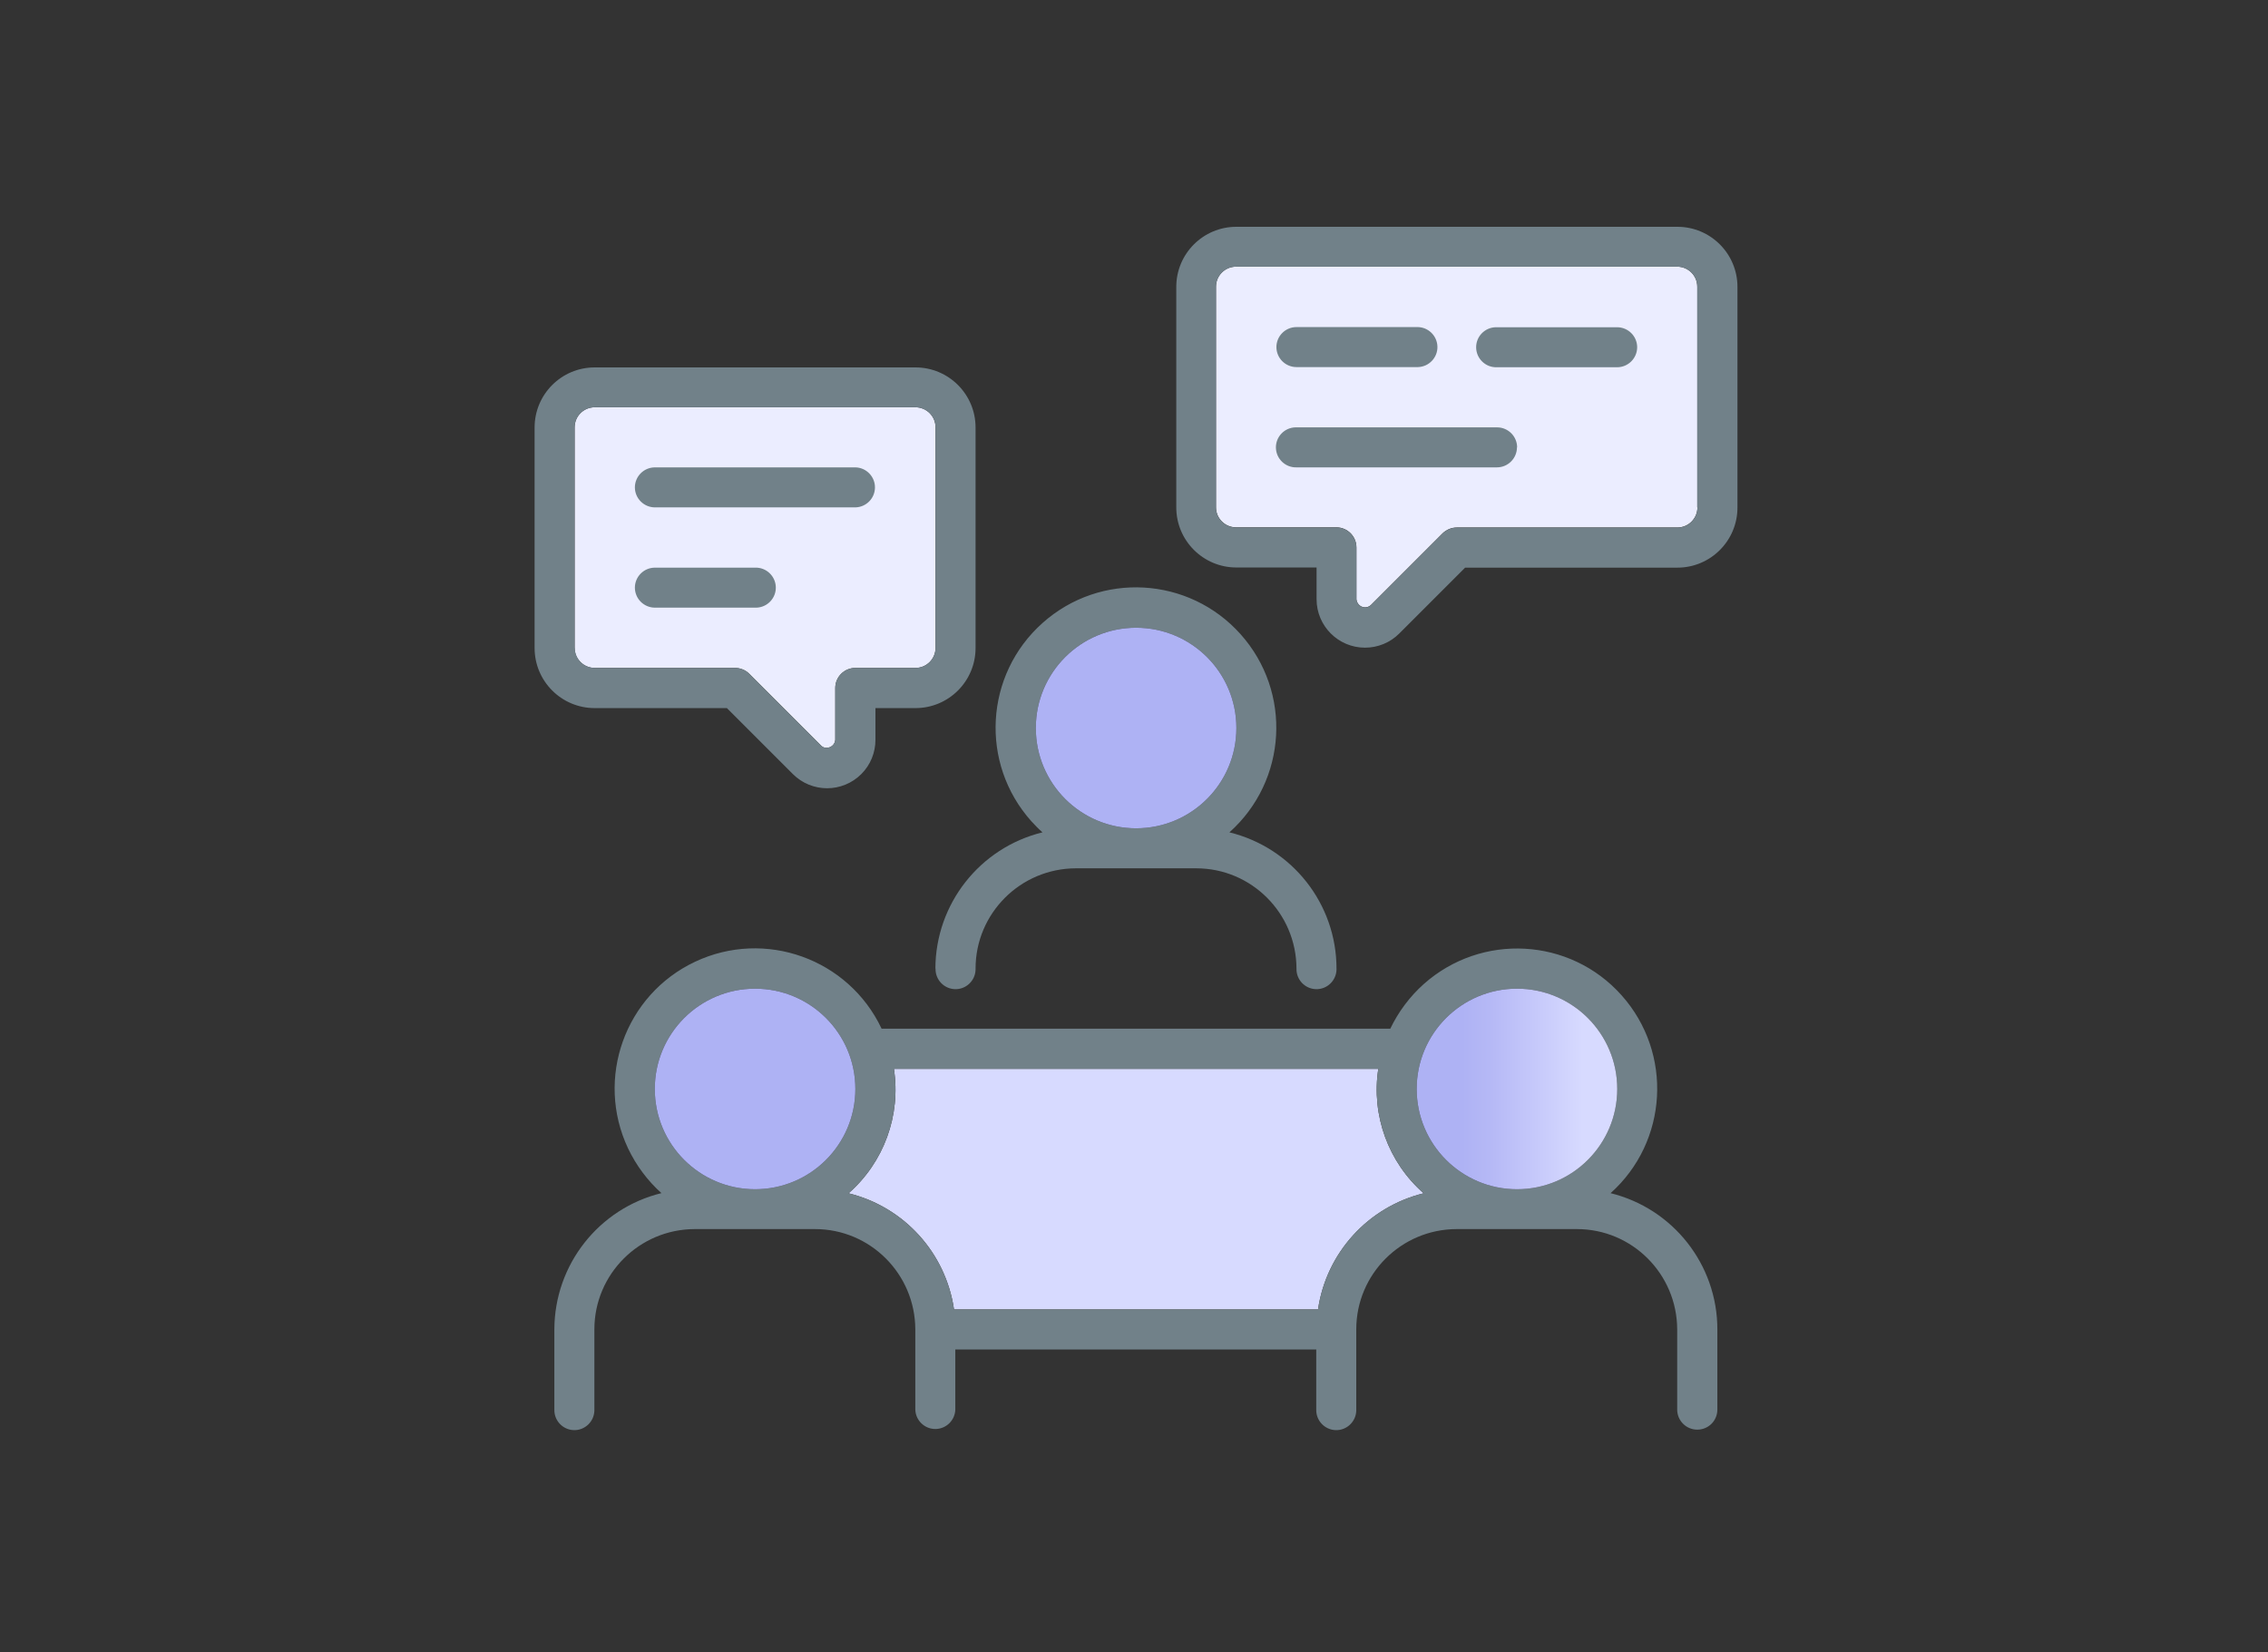
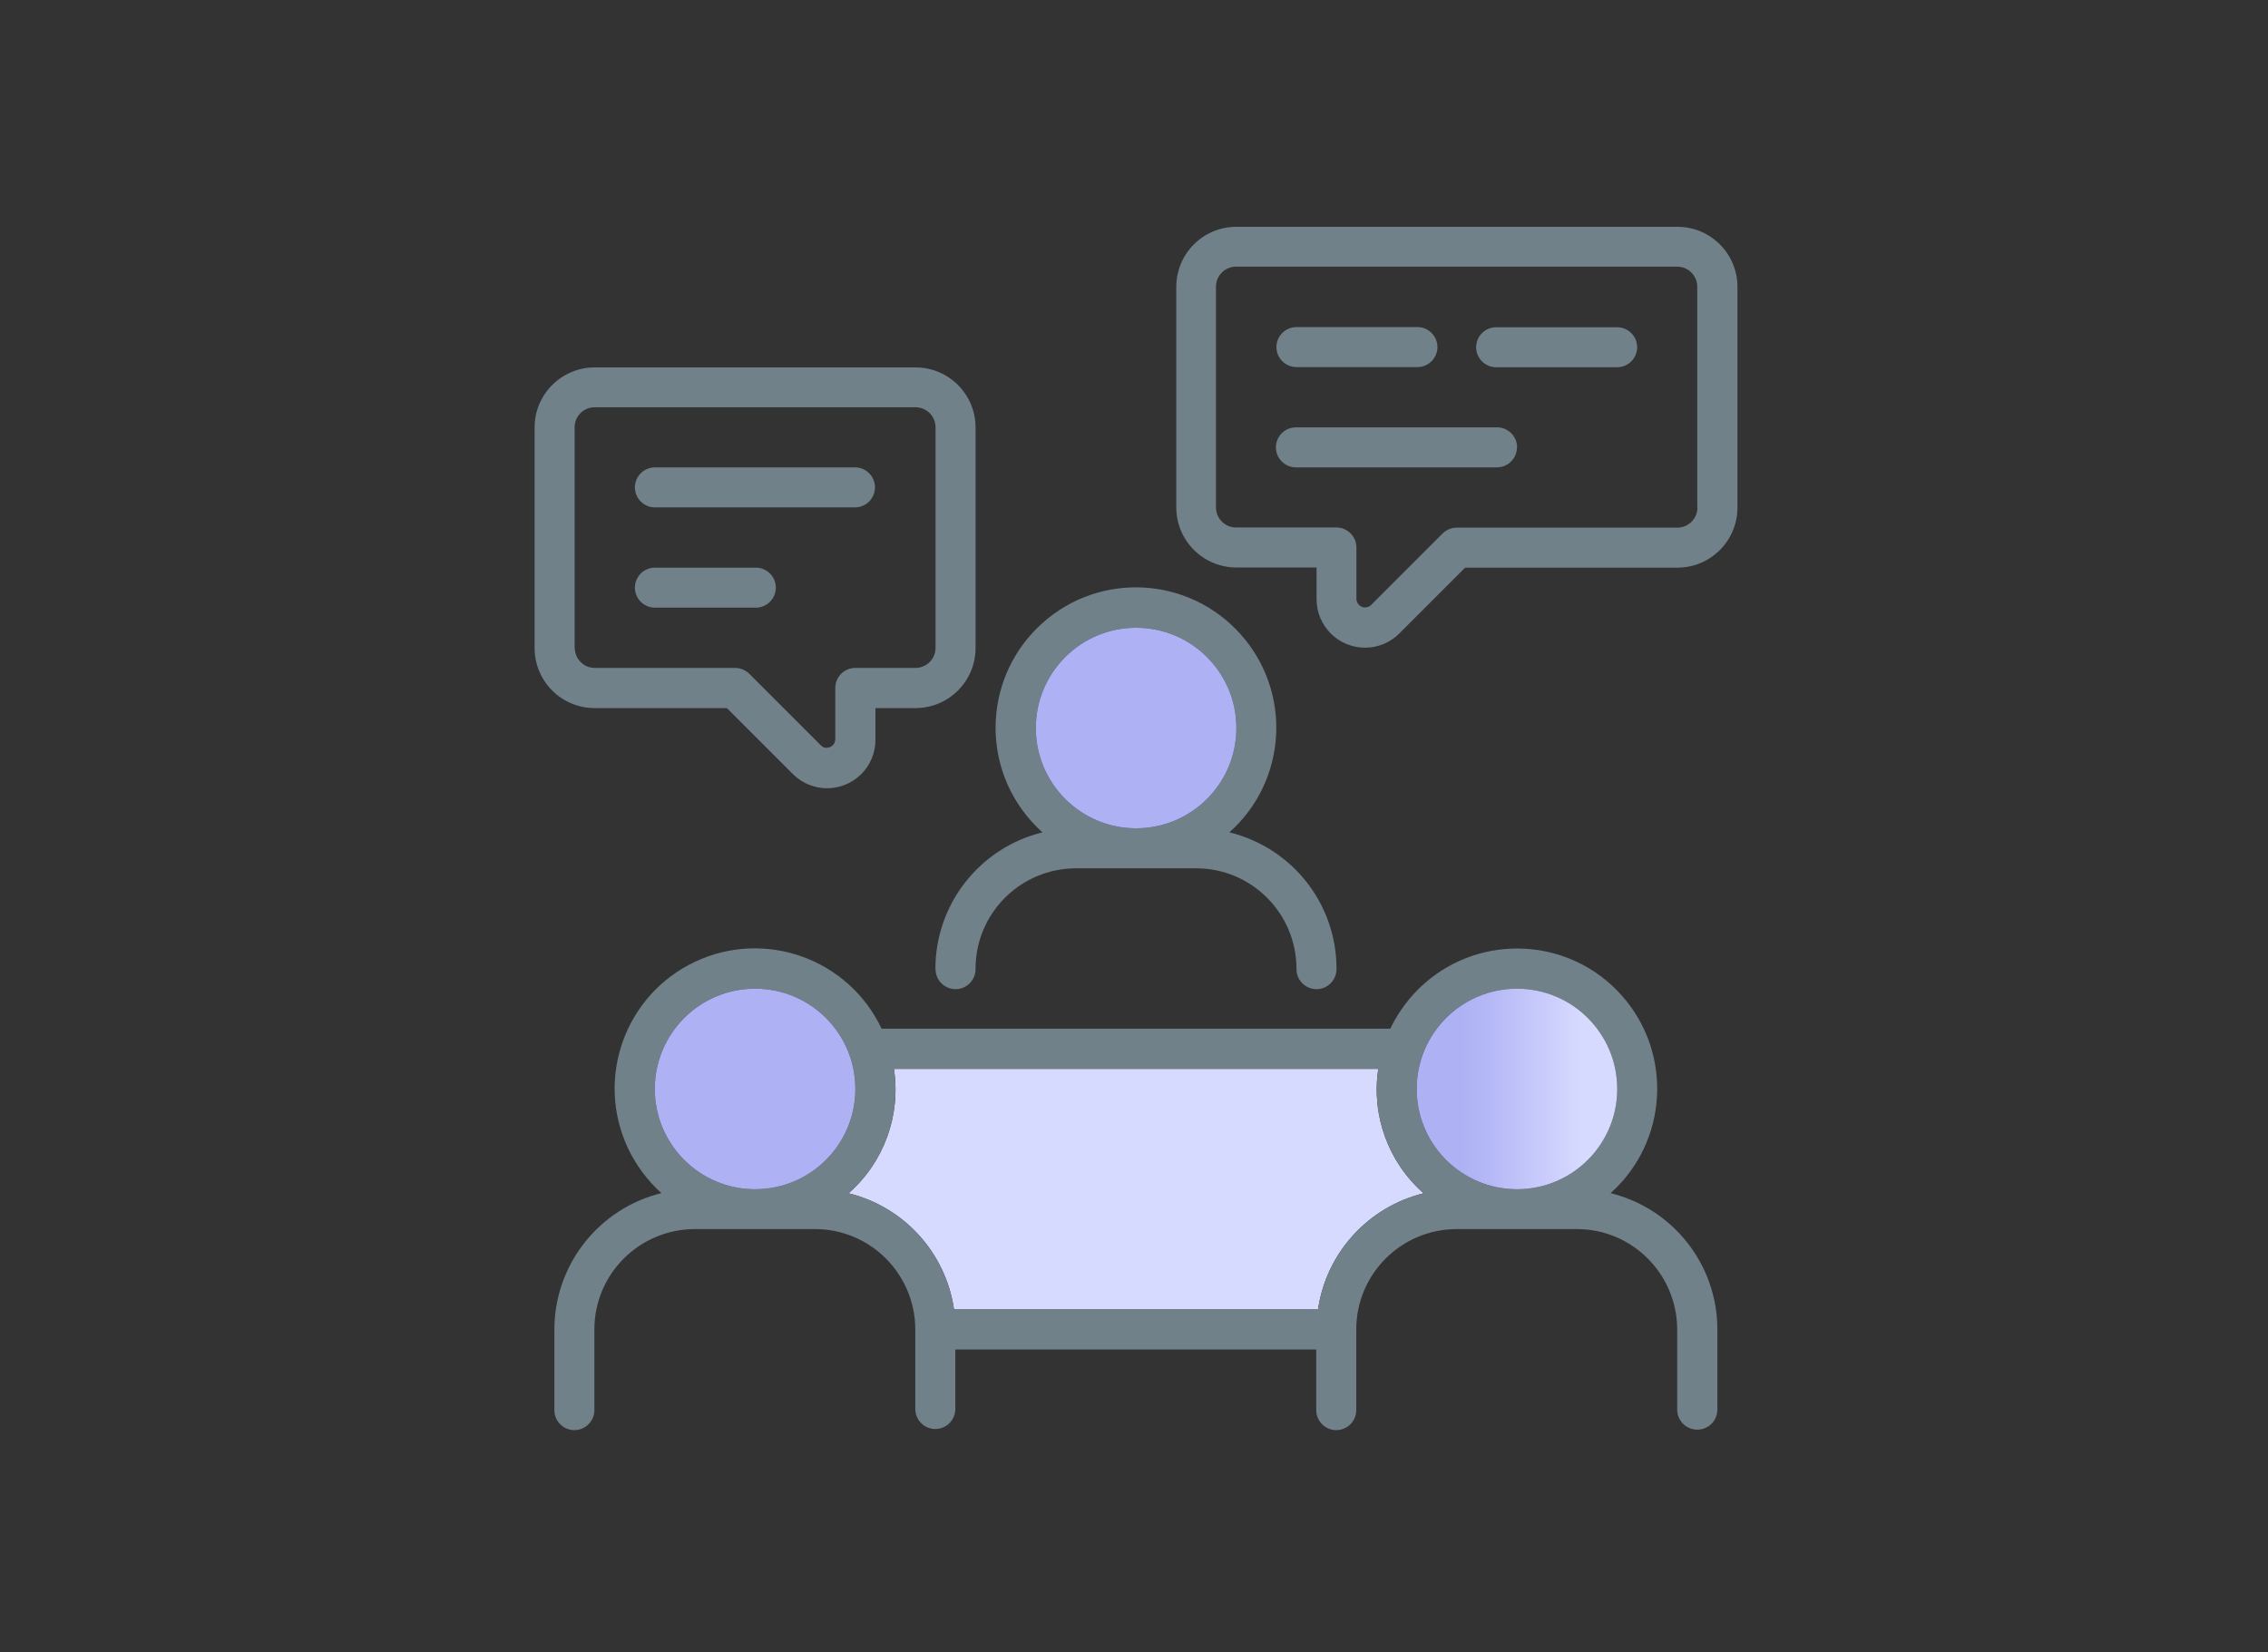
<svg xmlns="http://www.w3.org/2000/svg" width="140" height="102" viewBox="0 0 140 102" fill="none">
  <rect x="0" y="0" width="140" height="102" fill="#333333" stroke="none" />
  <g clip-path="url(#clip0_64_77283)">
-     <path d="M104.78 31.32C104.78 32 104.23 32.56 103.54 32.56H89.93C89.6 32.56 89.29 32.69 89.05 32.92L84.61 37.36C84.39 37.55 84.05 37.53 83.86 37.3C83.79 37.21 83.74 37.11 83.73 36.99V33.79C83.73 33.11 83.18 32.55 82.49 32.55H76.3C75.62 32.55 75.06 32 75.06 31.31V17.7C75.06 17.02 75.61 16.46 76.3 16.46H103.53C104.21 16.46 104.77 17.01 104.77 17.7V31.31L104.78 31.32Z" fill="#EBEDFF" />
-     <path d="M35.47 39.99V26.38C35.47 25.7 36.02 25.14 36.71 25.14H56.51C57.19 25.14 57.75 25.69 57.75 26.38V39.99C57.75 40.67 57.2 41.23 56.51 41.23H52.8C52.12 41.23 51.56 41.78 51.56 42.47V45.67C51.54 45.96 51.28 46.18 50.99 46.16C50.88 46.16 50.77 46.11 50.69 46.03L46.25 41.59C46.02 41.36 45.7 41.23 45.37 41.23H36.71C36.03 41.23 35.47 40.68 35.47 39.99Z" fill="#EBEDFF" />
    <path d="M81.36 80.83H58.89C58.38 77.34 55.81 74.5 52.38 73.66C54.56 71.75 55.62 68.85 55.18 65.98H85.08C84.64 68.85 85.7 71.75 87.88 73.66C84.45 74.5 81.87 77.34 81.36 80.83Z" fill="#D7DAFF" />
    <path d="M99.41 73.66C102.97 70.48 103.28 65.01 100.1 61.44C96.92 57.87 91.45 57.57 87.88 60.75C87.02 61.52 86.32 62.46 85.82 63.5H54.42C52.38 59.18 47.22 57.33 42.9 59.37C38.58 61.41 36.73 66.57 38.77 70.89C39.27 71.94 39.97 72.88 40.83 73.65C36.96 74.6 34.23 78.07 34.22 82.06V87.01C34.2 87.69 34.74 88.26 35.42 88.28C36.1 88.3 36.67 87.76 36.69 87.08C36.69 87.06 36.69 87.03 36.69 87.01V82.06C36.69 78.65 39.46 75.88 42.88 75.87H50.31C53.72 75.87 56.49 78.64 56.5 82.06V87.01C56.52 87.69 57.09 88.23 57.77 88.21C58.43 88.19 58.95 87.66 58.97 87.01V83.3H81.25V87.01C81.23 87.69 81.77 88.26 82.45 88.28C83.13 88.3 83.7 87.76 83.72 87.08C83.72 87.06 83.72 87.03 83.72 87.01V82.06C83.72 78.65 86.49 75.88 89.91 75.87H97.34C100.75 75.87 103.52 78.64 103.53 82.06V87.01C103.53 87.69 104.08 88.25 104.77 88.25C105.46 88.25 106.01 87.7 106.01 87.01V82.06C106.01 78.07 103.28 74.6 99.41 73.65V73.66ZM93.64 61.03C97.06 61.03 99.83 63.8 99.83 67.22C99.83 70.64 97.06 73.41 93.64 73.41C90.22 73.41 87.45 70.64 87.45 67.22C87.45 63.8 90.22 61.03 93.64 61.03ZM40.42 67.22C40.42 63.8 43.19 61.03 46.61 61.03C50.03 61.03 52.8 63.8 52.8 67.22C52.8 70.64 50.03 73.41 46.61 73.41C43.19 73.41 40.42 70.64 40.42 67.22ZM81.36 80.83H58.89C58.38 77.34 55.81 74.5 52.38 73.66C54.56 71.75 55.62 68.85 55.18 65.98H85.08C84.64 68.85 85.7 71.75 87.88 73.66C84.45 74.5 81.87 77.33 81.36 80.83ZM57.75 59.79C57.73 60.47 58.27 61.04 58.95 61.06C59.63 61.08 60.2 60.54 60.22 59.86C60.22 59.84 60.22 59.81 60.22 59.79C60.22 56.38 62.99 53.61 66.41 53.6H73.84C77.25 53.6 80.02 56.37 80.03 59.79C80.01 60.47 80.55 61.04 81.23 61.06C81.91 61.08 82.48 60.54 82.5 59.86C82.5 59.84 82.5 59.81 82.5 59.79C82.5 55.8 79.77 52.33 75.89 51.38C79.46 48.19 79.77 42.72 76.58 39.15C73.39 35.58 67.92 35.27 64.35 38.46C60.78 41.65 60.47 47.12 63.66 50.69C63.88 50.93 64.11 51.17 64.35 51.38C60.48 52.33 57.75 55.8 57.74 59.79H57.75ZM63.94 44.94C63.94 41.52 66.71 38.75 70.13 38.75C73.55 38.75 76.32 41.52 76.32 44.94C76.32 48.36 73.55 51.13 70.13 51.13C66.71 51.13 63.94 48.36 63.94 44.94ZM103.54 14H76.32C74.27 14 72.61 15.66 72.61 17.71V31.32C72.61 33.37 74.27 35.03 76.32 35.03H81.27V36.99C81.27 38.64 82.61 39.98 84.26 39.98C85.05 39.98 85.81 39.67 86.37 39.11L90.44 35.04H103.54C105.59 35.04 107.25 33.38 107.25 31.33V17.71C107.25 15.66 105.59 14 103.54 14ZM104.78 31.33C104.78 32.01 104.23 32.57 103.54 32.57H89.93C89.6 32.57 89.29 32.7 89.05 32.93L84.61 37.37C84.39 37.56 84.05 37.54 83.86 37.31C83.79 37.22 83.74 37.12 83.73 37V33.8C83.73 33.12 83.18 32.56 82.49 32.56H76.3C75.62 32.56 75.06 32.01 75.06 31.32V17.7C75.06 17.02 75.61 16.46 76.3 16.46H103.53C104.21 16.46 104.77 17.01 104.77 17.7V31.31L104.78 31.33ZM44.86 43.7L48.94 47.78C50.11 48.95 52 48.95 53.17 47.78C53.73 47.22 54.04 46.46 54.04 45.67V43.71H56.51C58.56 43.71 60.22 42.05 60.22 40V26.39C60.22 24.34 58.56 22.68 56.51 22.68H36.71C34.66 22.68 33 24.34 33 26.39V40C33 42.05 34.66 43.71 36.71 43.71H44.86V43.7ZM35.47 39.99V26.38C35.47 25.7 36.02 25.14 36.71 25.14H56.51C57.19 25.14 57.75 25.69 57.75 26.38V39.99C57.75 40.67 57.2 41.23 56.51 41.23H52.8C52.12 41.23 51.56 41.78 51.56 42.47V45.67C51.54 45.96 51.28 46.18 50.99 46.16C50.88 46.16 50.77 46.11 50.69 46.03L46.25 41.59C46.02 41.36 45.7 41.23 45.37 41.23H36.71C36.03 41.23 35.48 40.67 35.48 39.99H35.47ZM101.06 21.43C101.06 22.11 100.51 22.67 99.82 22.67H92.39C91.71 22.69 91.14 22.15 91.12 21.47C91.1 20.79 91.64 20.22 92.32 20.2C92.34 20.2 92.37 20.2 92.39 20.2H99.82C100.5 20.2 101.06 20.75 101.06 21.44V21.43ZM78.79 21.43C78.79 20.75 79.34 20.19 80.03 20.19H87.46C88.14 20.17 88.71 20.71 88.73 21.39C88.75 22.07 88.21 22.64 87.53 22.66C87.51 22.66 87.48 22.66 87.46 22.66H80.03C79.35 22.66 78.79 22.11 78.79 21.42V21.43ZM93.64 27.61C93.64 28.29 93.09 28.85 92.4 28.85H80.03C79.35 28.87 78.78 28.33 78.76 27.65C78.74 26.97 79.28 26.4 79.96 26.38C79.98 26.38 80.01 26.38 80.03 26.38H92.41C93.09 26.38 93.65 26.93 93.65 27.62L93.64 27.61ZM39.19 30.09C39.19 29.41 39.74 28.85 40.43 28.85H52.81C53.49 28.87 54.03 29.44 54.01 30.12C53.99 30.78 53.46 31.3 52.81 31.32H40.43C39.75 31.32 39.19 30.77 39.19 30.08V30.09ZM39.19 36.28C39.19 35.6 39.74 35.04 40.43 35.04H46.62C47.3 35.02 47.87 35.56 47.89 36.24C47.91 36.92 47.37 37.49 46.69 37.51C46.67 37.51 46.64 37.51 46.62 37.51H40.43C39.75 37.51 39.19 36.96 39.19 36.27V36.28Z" fill="#718189" />
    <path d="M93.64 61.03C97.06 61.03 99.83 63.8 99.83 67.22C99.83 70.64 97.06 73.41 93.64 73.41C90.22 73.41 87.45 70.64 87.45 67.22C87.45 63.8 90.22 61.03 93.64 61.03Z" fill="url(#paint0_linear_64_77283)" />
    <path d="M40.42 67.22C40.42 63.8 43.19 61.03 46.61 61.03C50.03 61.03 52.8 63.8 52.8 67.22C52.8 70.64 50.03 73.41 46.61 73.41C43.19 73.41 40.42 70.64 40.42 67.22Z" fill="url(#paint1_linear_64_77283)" />
    <path d="M63.94 44.94C63.94 41.52 66.71 38.75 70.13 38.75C73.55 38.75 76.32 41.52 76.32 44.94C76.32 48.36 73.55 51.13 70.13 51.13C66.71 51.13 63.94 48.36 63.94 44.94Z" fill="url(#paint2_linear_64_77283)" />
  </g>
  <defs>
    <linearGradient id="paint0_linear_64_77283" x1="85.3" y1="65.607" x2="97.68" y2="65.607" gradientUnits="userSpaceOnUse">
      <stop stop-color="#AEB2F4" />
      <stop offset="0.4" stop-color="#AEB2F4" />
      <stop offset="0.55" stop-color="#B6B9F6" />
      <stop offset="1" stop-color="#D7DAFF" />
    </linearGradient>
    <linearGradient id="paint1_linear_64_77283" x1="6795.15" y1="65.607" x2="6807.53" y2="65.607" gradientUnits="userSpaceOnUse">
      <stop stop-color="#AEB2F4" />
      <stop offset="0.4" stop-color="#AEB2F4" />
      <stop offset="0.55" stop-color="#B6B9F6" />
      <stop offset="1" stop-color="#D7DAFF" />
    </linearGradient>
    <linearGradient id="paint2_linear_64_77283" x1="6818.67" y1="5095.12" x2="6831.05" y2="5095.12" gradientUnits="userSpaceOnUse">
      <stop stop-color="#AEB2F4" />
      <stop offset="0.4" stop-color="#AEB2F4" />
      <stop offset="0.55" stop-color="#B6B9F6" />
      <stop offset="1" stop-color="#D7DAFF" />
    </linearGradient>
    <clipPath id="clip0_64_77283">
      <rect width="140" height="102" fill="white" />
    </clipPath>
  </defs>
</svg>